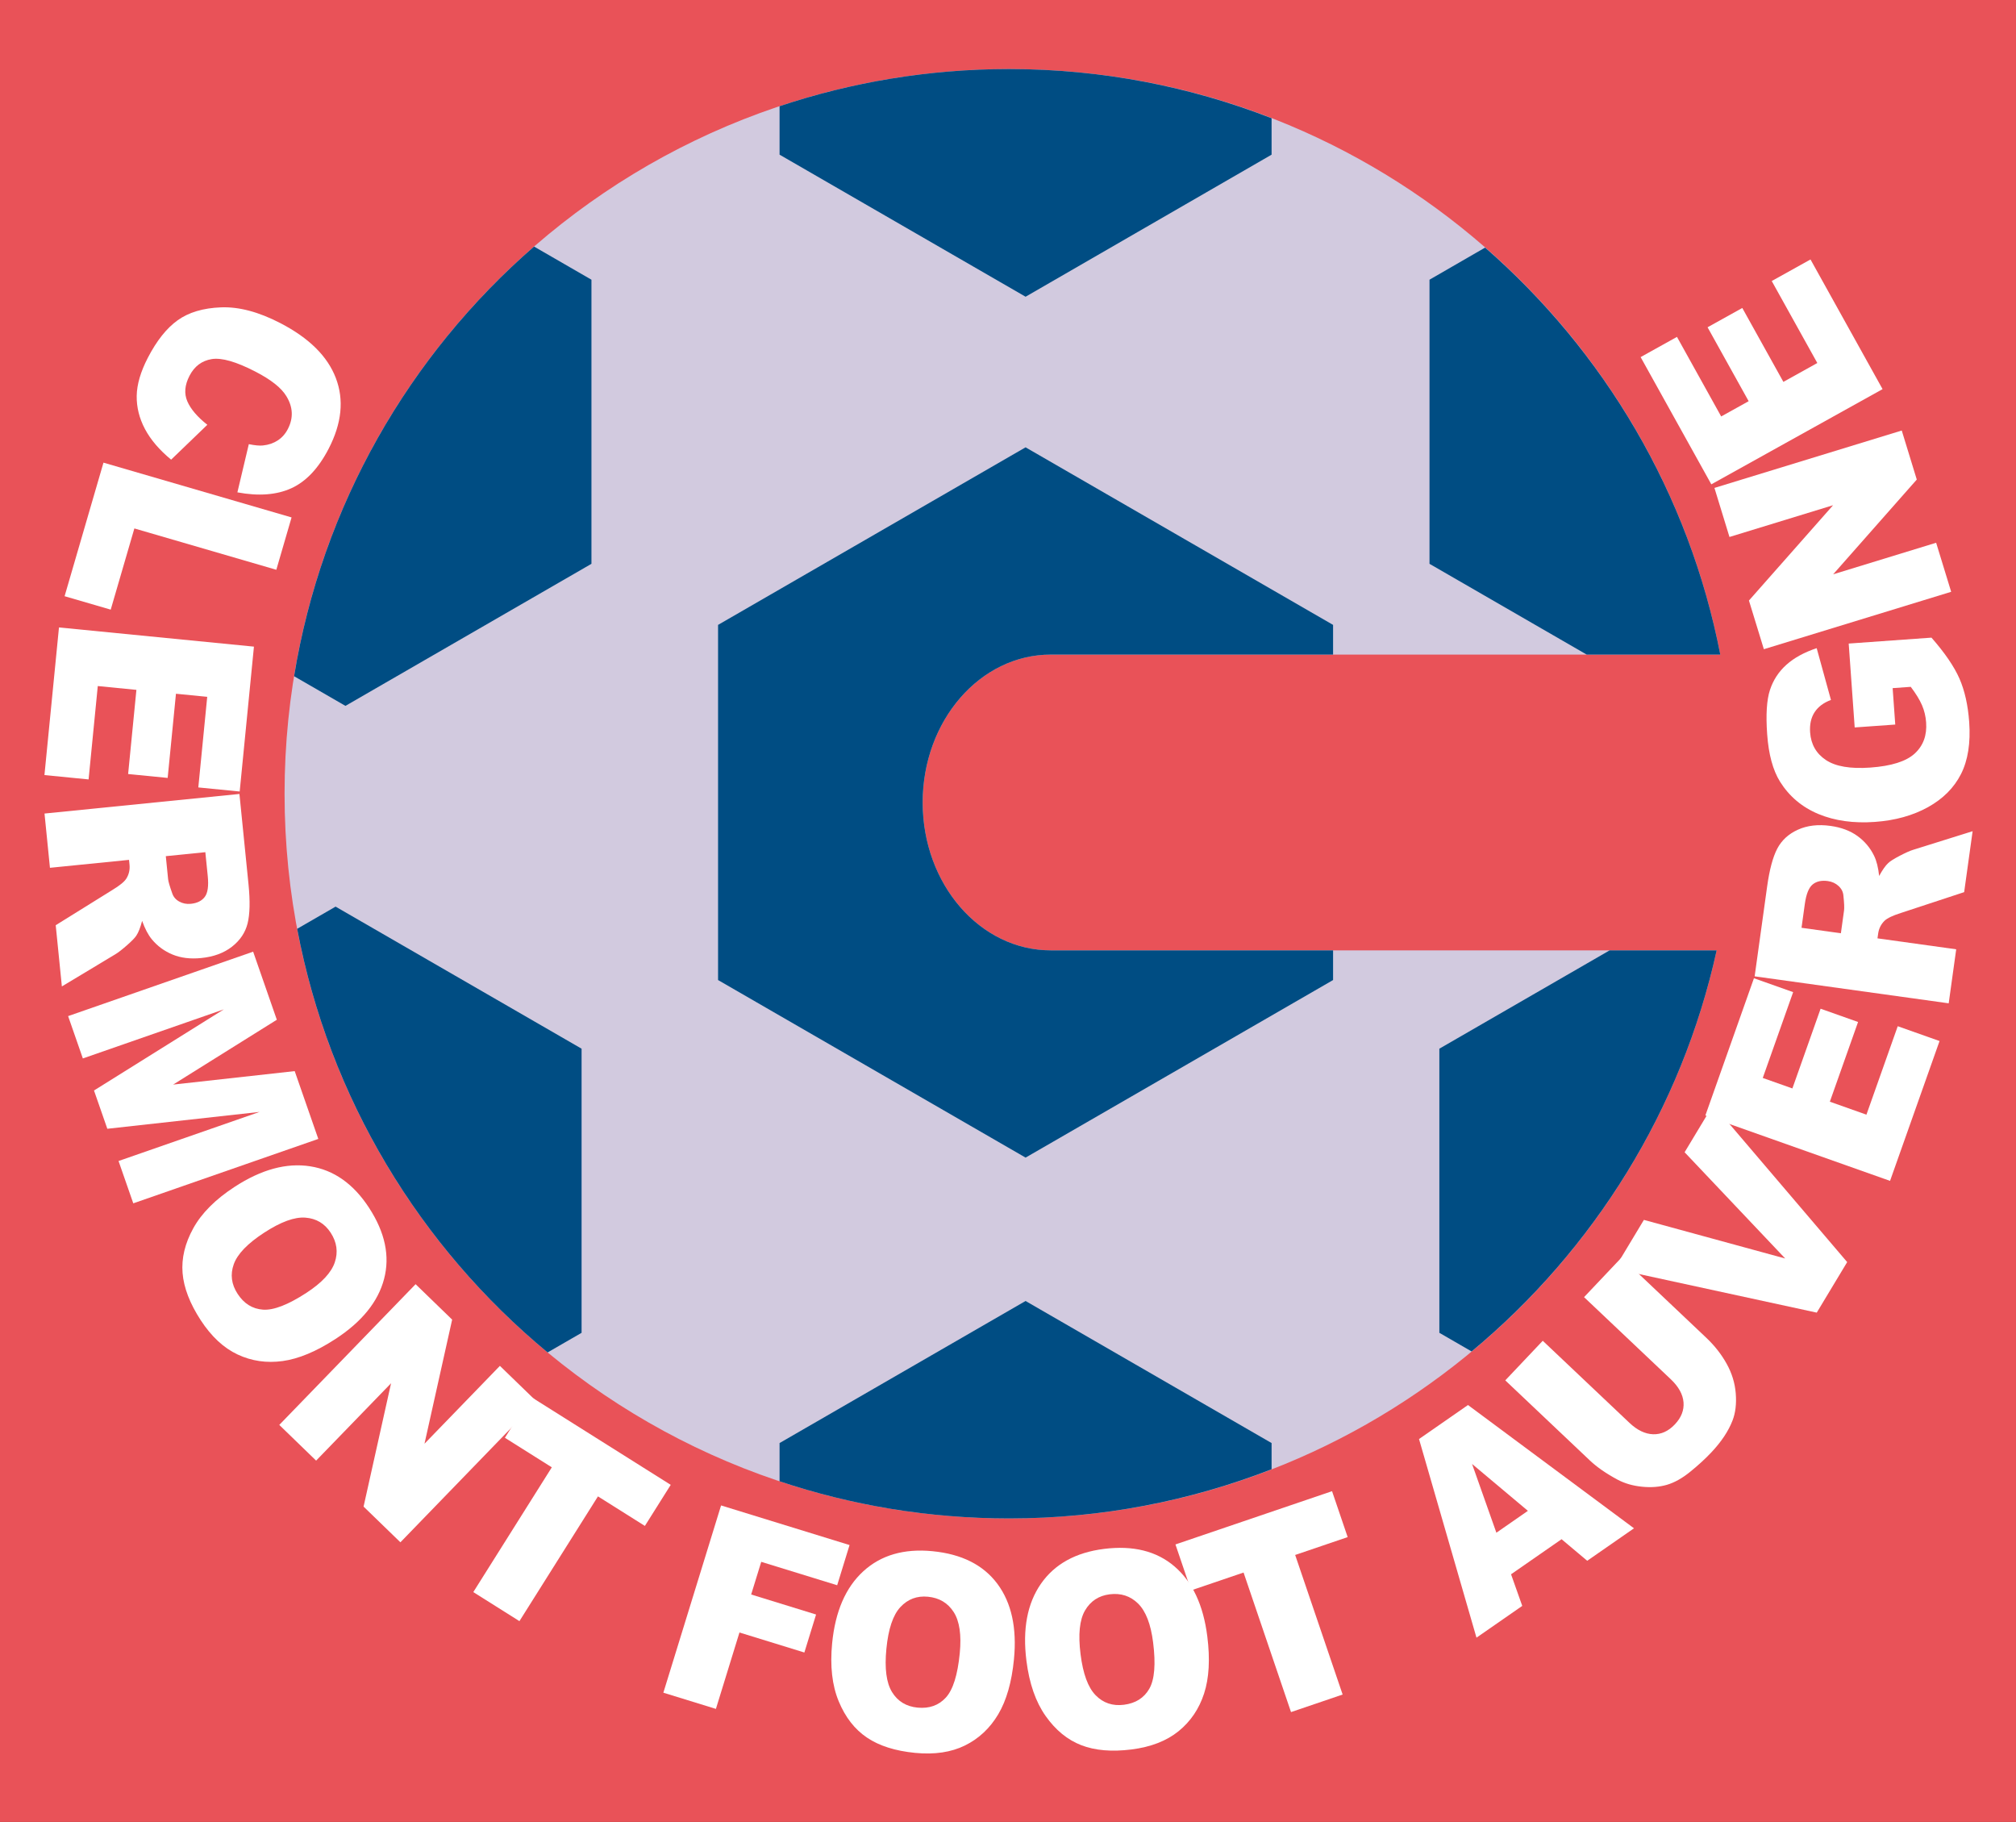
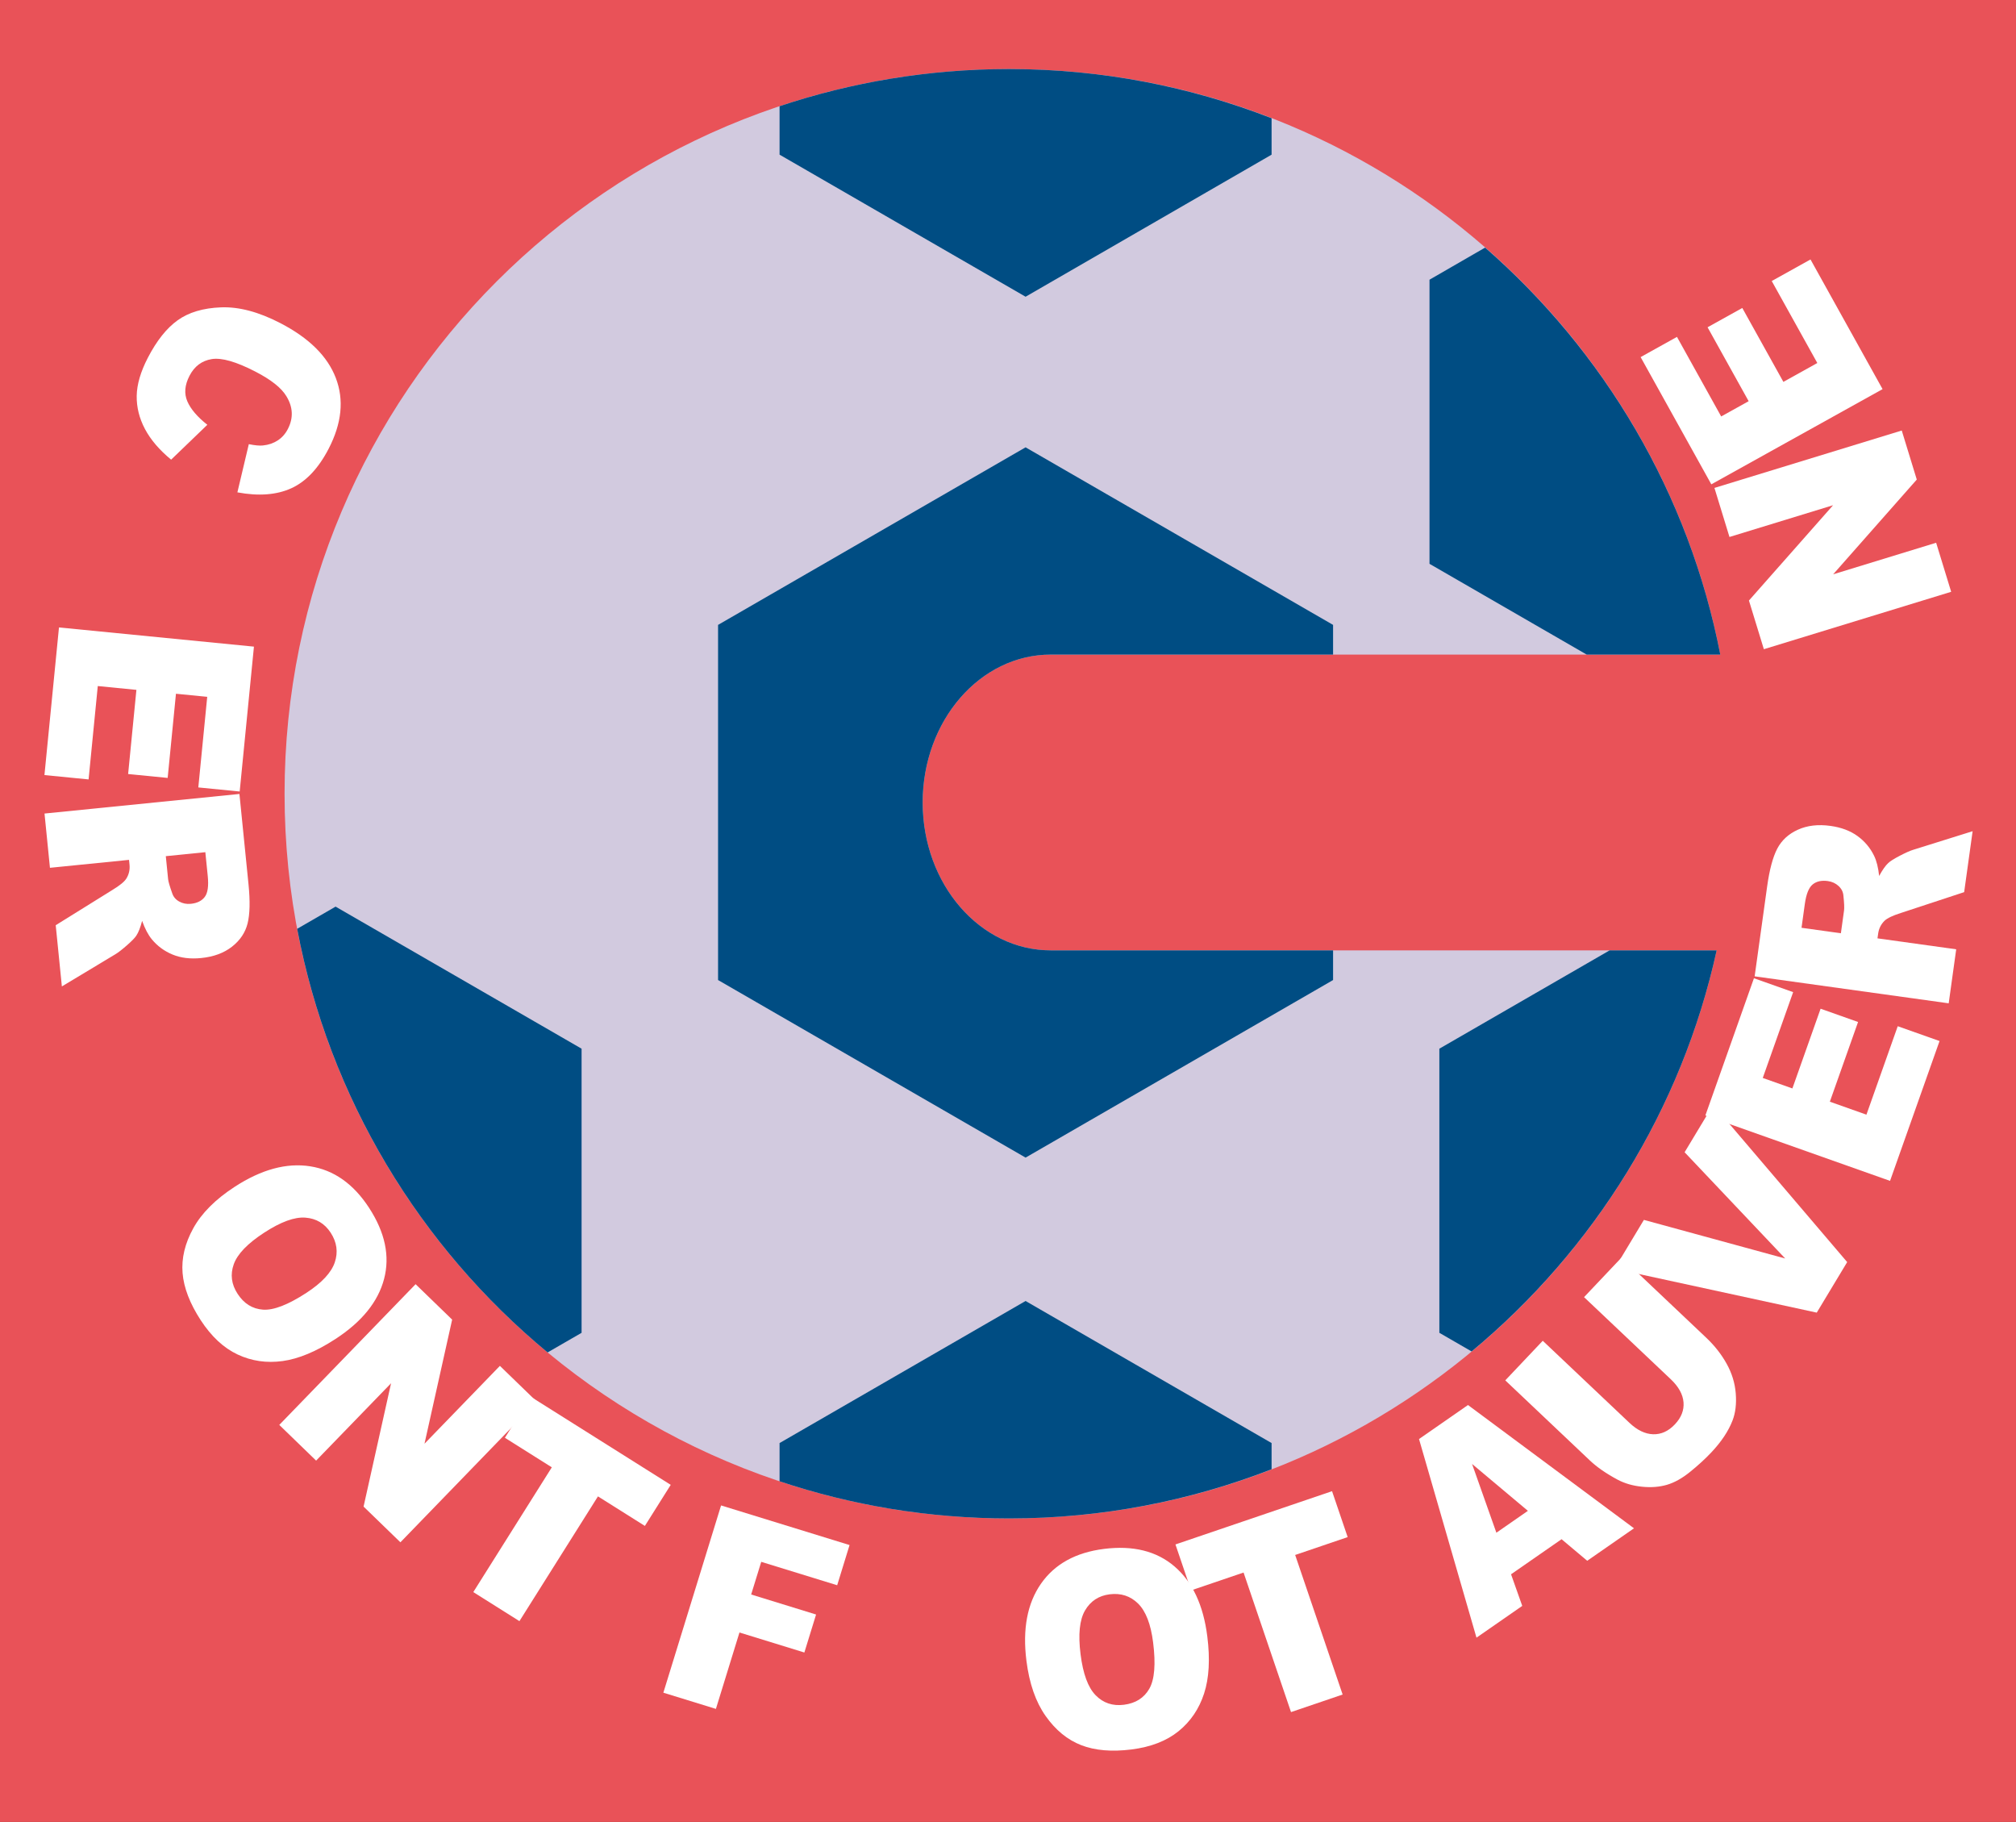
<svg xmlns="http://www.w3.org/2000/svg" width="609.83pt" height="551.02pt" viewBox="0 0 609.83 551.02" version="1.1">
  <rect x="0" y="0" width="609.83" height="551.02" fill="#333333" stroke="none" />
  <defs>
    <clipPath id="clip1">
      <path d="M 0 0 L 609.828 0 L 609.828 551.02 L 0 551.02 Z M 0 0 " />
    </clipPath>
  </defs>
  <g id="surface1">
    <g clip-path="url(#clip1)" clip-rule="nonzero">
      <path style=" stroke:none;fill-rule:nonzero;fill:rgb(91.399%,32.199%,34.499%);fill-opacity:1;" d="M 0 551.02 L 609.832 551.02 L 609.832 0 L 0 0 Z M 0 551.02 " />
    </g>
    <path style=" stroke:none;fill-rule:nonzero;fill:rgb(82.399%,79.199%,87.5%);fill-opacity:1;" d="M 317.871 287.426 C 296.461 287.426 279.105 267.402 279.105 242.699 C 279.105 217.996 296.461 197.973 317.871 197.973 L 520.379 197.973 C 500.75 97.062 411.906 20.883 305.254 20.883 C 184.207 20.883 86.078 119.016 86.078 240.062 C 86.078 361.109 184.207 459.234 305.254 459.234 C 410.035 459.234 497.633 385.699 519.281 287.426 " />
    <path style=" stroke:none;fill-rule:nonzero;fill:rgb(0%,30.199%,51.399%);fill-opacity:1;" d="M 317.871 287.426 C 296.461 287.426 279.105 267.402 279.105 242.699 C 279.105 217.996 296.461 197.973 317.871 197.973 L 403.25 197.973 L 403.25 188.992 L 310.23 135.289 L 217.211 188.992 L 217.211 296.402 L 310.234 350.105 L 403.25 296.402 L 403.25 287.426 " />
    <path style=" stroke:none;fill-rule:nonzero;fill:rgb(0%,30.199%,51.399%);fill-opacity:1;" d="M 310.23 393.469 L 235.816 436.434 L 235.816 447.996 C 257.637 455.281 280.98 459.234 305.254 459.234 C 333.266 459.234 360.023 453.938 384.648 444.359 L 384.648 436.434 " />
    <path style=" stroke:none;fill-rule:nonzero;fill:rgb(0%,30.199%,51.399%);fill-opacity:1;" d="M 310.234 89.742 L 384.648 46.777 L 384.648 35.762 C 360.023 26.18 333.266 20.883 305.254 20.883 C 280.984 20.883 257.637 24.84 235.816 32.121 L 235.816 46.777 " />
-     <path style=" stroke:none;fill-rule:nonzero;fill:rgb(0%,30.199%,51.399%);fill-opacity:1;" d="M 178.91 170.52 L 178.91 84.594 L 161.551 74.57 C 123.785 107.395 97.375 152.93 88.961 204.516 L 104.496 213.484 " />
    <path style=" stroke:none;fill-rule:nonzero;fill:rgb(0%,30.199%,51.399%);fill-opacity:1;" d="M 486.91 287.426 L 435.398 317.164 L 435.398 403.094 L 445.156 408.727 C 481.965 378.16 508.625 335.805 519.281 287.426 " />
    <path style=" stroke:none;fill-rule:nonzero;fill:rgb(0%,30.199%,51.399%);fill-opacity:1;" d="M 175.926 317.164 L 101.512 274.199 L 89.895 280.906 C 99.551 332.141 127.027 377.078 165.648 409.027 L 175.926 403.094 " />
    <path style=" stroke:none;fill-rule:nonzero;fill:rgb(0%,30.199%,51.399%);fill-opacity:1;" d="M 432.418 170.52 L 479.969 197.973 L 520.379 197.973 C 510.895 149.227 485.23 106.285 449.238 74.883 L 432.418 84.594 " />
    <path style=" stroke:none;fill-rule:nonzero;fill:rgb(100%,100%,100%);fill-opacity:1;" d="M 62.719 128.473 L 51.766 139.016 C 48.215 136.09 45.578 133 43.855 129.762 C 42.137 126.52 41.301 123.176 41.352 119.73 C 41.406 116.285 42.527 112.445 44.715 108.211 C 47.391 103.039 50.398 99.258 53.742 96.859 C 57.086 94.465 61.461 93.16 66.867 92.953 C 72.277 92.746 78.242 94.328 84.766 97.703 C 93.465 102.203 99.074 107.738 101.586 114.328 C 104.102 120.914 103.387 128.027 99.434 135.676 C 96.348 141.641 92.582 145.637 88.129 147.664 C 83.68 149.691 78.238 150.105 71.809 148.906 L 75.266 134.332 C 77.117 134.707 78.547 134.84 79.555 134.723 C 81.234 134.551 82.715 134.047 84.004 133.207 C 85.297 132.367 86.32 131.215 87.074 129.75 C 88.801 126.41 88.645 123.086 86.598 119.777 C 85.094 117.289 81.988 114.836 77.281 112.402 C 71.449 109.387 67.035 108.117 64.043 108.605 C 61.047 109.094 58.809 110.777 57.324 113.652 C 55.871 116.457 55.656 119.031 56.668 121.383 C 57.684 123.727 59.703 126.094 62.719 128.473 " />
-     <path style=" stroke:none;fill-rule:nonzero;fill:rgb(100%,100%,100%);fill-opacity:1;" d="M 88.199 156.488 L 83.586 172.324 L 40.645 159.82 L 33.492 184.379 L 19.539 180.316 L 31.301 139.922 " />
    <path style=" stroke:none;fill-rule:nonzero;fill:rgb(100%,100%,100%);fill-opacity:1;" d="M 76.816 195.566 L 72.504 239.383 L 59.988 238.148 L 62.684 210.746 L 53.227 209.816 L 50.719 235.273 L 38.758 234.094 L 41.262 208.641 L 29.578 207.488 L 26.797 235.727 L 13.445 234.41 L 17.84 189.762 " />
    <path style=" stroke:none;fill-rule:nonzero;fill:rgb(100%,100%,100%);fill-opacity:1;" d="M 15.109 262.457 L 39.031 260.055 L 39.18 261.516 C 39.328 263.035 39.012 264.434 38.219 265.715 C 37.609 266.68 36.199 267.832 33.977 269.176 L 16.855 279.82 L 18.715 298.336 L 34.926 288.586 C 35.75 288.098 36.898 287.207 38.379 285.91 C 39.855 284.617 40.809 283.637 41.234 282.977 C 41.875 282.02 42.461 280.531 42.992 278.512 C 43.855 280.902 44.828 282.75 45.91 284.059 C 47.605 286.121 49.703 287.664 52.207 288.695 C 54.707 289.727 57.594 290.078 60.867 289.746 C 64.625 289.371 67.727 288.227 70.176 286.312 C 72.629 284.398 74.199 282.047 74.898 279.27 C 75.59 276.48 75.684 272.551 75.176 267.477 L 72.426 240.125 L 13.465 246.047 Z M 62.113 257.734 L 62.844 264.961 C 63.145 267.977 62.844 270.078 61.934 271.27 C 61.027 272.465 59.625 273.156 57.727 273.348 C 56.441 273.477 55.266 273.246 54.211 272.66 C 53.152 272.074 52.445 271.238 52.094 270.16 C 51.344 268.062 50.93 266.633 50.852 265.883 L 50.156 258.938 " />
-     <path style=" stroke:none;fill-rule:nonzero;fill:rgb(100%,100%,100%);fill-opacity:1;" d="M 76.574 287.824 L 83.738 308.414 L 52.371 328.02 L 89.145 323.945 L 96.285 344.453 L 40.316 363.934 L 35.859 351.133 L 78.52 336.285 L 32.465 341.383 L 28.434 329.809 L 67.719 305.266 L 25.062 320.113 L 20.605 307.309 " />
    <path style=" stroke:none;fill-rule:nonzero;fill:rgb(100%,100%,100%);fill-opacity:1;" d="M 58.465 371.48 C 55.945 376.043 54.867 380.551 55.23 385.008 C 55.594 389.461 57.422 394.215 60.711 399.27 C 63.93 404.207 67.656 407.676 71.887 409.656 C 76.117 411.641 80.656 412.297 85.508 411.633 C 90.355 410.961 95.68 408.738 101.477 404.961 C 109.465 399.762 114.363 393.711 116.18 386.809 C 118 379.902 116.484 372.727 111.637 365.285 C 106.918 358.039 100.98 353.855 93.824 352.734 C 86.668 351.617 79.039 353.691 70.945 358.965 C 65.145 362.742 60.984 366.914 58.465 371.48 M 92.383 368.262 C 95.668 368.512 98.215 370.031 100.031 372.82 C 101.902 375.699 102.316 378.688 101.27 381.789 C 100.219 384.891 97.359 387.961 92.691 391.004 C 87.137 394.621 82.766 396.312 79.566 396.09 C 76.367 395.867 73.805 394.273 71.871 391.301 C 69.992 388.422 69.609 385.438 70.715 382.352 C 71.82 379.262 74.875 376.086 79.887 372.824 C 84.941 369.531 89.105 368.008 92.383 368.262 " />
    <path style=" stroke:none;fill-rule:nonzero;fill:rgb(100%,100%,100%);fill-opacity:1;" d="M 125.715 388.387 L 136.773 399.102 L 128.406 436.637 L 151.215 413.09 L 162.355 423.887 L 121.121 466.449 L 109.98 455.652 L 118.297 418.348 L 95.625 441.746 L 84.48 430.949 " />
    <path style=" stroke:none;fill-rule:nonzero;fill:rgb(100%,100%,100%);fill-opacity:1;" d="M 160.547 422.422 L 202.891 449.074 L 195.074 461.496 L 180.879 452.562 L 157.125 490.293 L 143.172 481.508 L 166.922 443.773 L 152.73 434.84 " />
    <path style=" stroke:none;fill-rule:nonzero;fill:rgb(100%,100%,100%);fill-opacity:1;" d="M 218.121 455.301 L 256.988 467.281 L 253.242 479.438 L 230.27 472.359 L 227.223 482.238 L 246.859 488.293 L 243.316 499.781 L 223.684 493.727 L 216.559 516.836 L 200.664 511.934 " />
-     <path style=" stroke:none;fill-rule:nonzero;fill:rgb(100%,100%,100%);fill-opacity:1;" d="M 253.703 514.535 C 255.695 519.355 258.543 523.016 262.25 525.512 C 265.953 528.012 270.809 529.551 276.812 530.137 C 282.68 530.707 287.711 529.961 291.902 527.898 C 296.094 525.828 299.441 522.695 301.949 518.488 C 304.453 514.281 306.043 508.738 306.715 501.852 C 307.641 492.367 305.973 484.758 301.719 479.027 C 297.457 473.301 290.91 470.004 282.066 469.141 C 273.465 468.301 266.488 470.328 261.145 475.215 C 255.797 480.105 252.66 487.359 251.719 496.977 C 251.047 503.863 251.707 509.719 253.703 514.535 M 272.371 486.035 C 274.613 483.629 277.395 482.586 280.703 482.91 C 284.121 483.242 286.715 484.789 288.484 487.543 C 290.254 490.301 290.867 494.453 290.324 500 C 289.68 506.59 288.273 511.066 286.102 513.426 C 283.93 515.785 281.086 516.789 277.555 516.449 C 274.137 516.113 271.566 514.551 269.844 511.758 C 268.117 508.965 267.547 504.598 268.129 498.648 C 268.715 492.645 270.125 488.438 272.371 486.035 " />
    <path style=" stroke:none;fill-rule:nonzero;fill:rgb(100%,100%,100%);fill-opacity:1;" d="M 316.301 518.988 C 319.309 523.25 322.895 526.188 327.062 527.805 C 331.227 529.422 336.301 529.855 342.285 529.102 C 348.133 528.363 352.875 526.523 356.508 523.582 C 360.137 520.641 362.711 516.848 364.23 512.191 C 365.746 507.535 366.07 501.777 365.203 494.914 C 364.012 485.457 360.703 478.402 355.293 473.758 C 349.875 469.109 342.758 467.34 333.945 468.449 C 325.367 469.531 319.012 473.047 314.879 478.992 C 310.742 484.941 309.281 492.711 310.492 502.297 C 311.359 509.164 313.293 514.727 316.301 518.988 M 328.215 487.066 C 329.875 484.227 332.355 482.598 335.656 482.18 C 339.062 481.75 341.934 482.684 344.266 484.98 C 346.598 487.281 348.113 491.195 348.809 496.723 C 349.641 503.297 349.25 507.969 347.656 510.75 C 346.059 513.531 343.504 515.141 339.988 515.586 C 336.578 516.016 333.723 515.059 331.43 512.715 C 329.129 510.371 327.609 506.238 326.863 500.305 C 326.109 494.32 326.559 489.91 328.215 487.066 " />
    <path style=" stroke:none;fill-rule:nonzero;fill:rgb(100%,100%,100%);fill-opacity:1;" d="M 355.566 467.098 L 402.938 450.988 L 407.664 464.879 L 391.781 470.281 L 406.141 512.492 L 390.527 517.801 L 376.172 475.594 L 360.293 480.992 " />
    <path style=" stroke:none;fill-rule:nonzero;fill:rgb(100%,100%,100%);fill-opacity:1;" d="M 480.125 472.039 L 494.277 462.215 L 444.059 424.934 L 429.246 435.219 L 446.629 495.293 L 460.473 485.684 L 457.086 476.125 L 472.367 465.516 Z M 452.648 463.555 L 445.289 442.754 L 462.18 456.934 " />
    <path style=" stroke:none;fill-rule:nonzero;fill:rgb(100%,100%,100%);fill-opacity:1;" d="M 479.168 392.305 L 490.508 380.328 L 516.133 404.586 C 518.676 406.992 520.734 409.621 522.316 412.473 C 523.898 415.324 524.812 418.312 525.059 421.441 C 525.305 424.566 524.98 427.289 524.09 429.598 C 522.84 432.84 520.672 436.09 517.574 439.359 C 515.793 441.238 513.699 443.156 511.293 445.109 C 508.891 447.066 506.539 448.383 504.254 449.055 C 501.969 449.727 499.441 449.922 496.668 449.637 C 493.895 449.355 491.441 448.641 489.297 447.5 C 485.855 445.656 483.078 443.734 480.965 441.734 L 455.34 417.477 L 466.676 405.5 L 492.902 430.324 C 495.246 432.543 497.637 433.695 500.059 433.773 C 502.488 433.848 504.68 432.855 506.637 430.785 C 508.574 428.738 509.449 426.516 509.258 424.117 C 509.066 421.715 507.777 419.387 505.395 417.129 " />
    <path style=" stroke:none;fill-rule:nonzero;fill:rgb(100%,100%,100%);fill-opacity:1;" d="M 488.379 383.715 L 497.27 368.941 L 540.02 380.621 L 509.586 348.484 L 518.223 334.141 L 558.762 381.703 L 549.559 396.988 " />
    <path style=" stroke:none;fill-rule:nonzero;fill:rgb(100%,100%,100%);fill-opacity:1;" d="M 515.867 337.359 L 530.559 295.859 L 542.418 300.059 L 533.227 326.012 L 542.188 329.184 L 550.723 305.074 L 562.055 309.09 L 553.52 333.195 L 564.586 337.117 L 574.055 310.367 L 586.703 314.848 L 571.73 357.141 " />
    <path style=" stroke:none;fill-rule:nonzero;fill:rgb(100%,100%,100%);fill-opacity:1;" d="M 591.742 287.105 L 567.93 283.793 L 568.137 282.34 C 568.348 280.828 568.988 279.543 570.055 278.484 C 570.875 277.691 572.523 276.902 574.996 276.121 L 594.148 269.816 L 596.707 251.387 L 578.656 257.035 C 577.742 257.316 576.41 257.914 574.668 258.82 C 572.926 259.73 571.77 260.457 571.203 261 C 570.352 261.777 569.434 263.086 568.434 264.926 C 568.16 262.395 567.656 260.367 566.914 258.844 C 565.75 256.438 564.074 254.441 561.891 252.852 C 559.703 251.262 556.977 250.238 553.719 249.785 C 549.98 249.266 546.695 249.648 543.863 250.93 C 541.027 252.211 538.949 254.121 537.613 256.66 C 536.281 259.199 535.266 263 534.559 268.051 L 530.773 295.281 L 589.473 303.441 Z M 544.953 280.598 L 545.949 273.402 C 546.367 270.402 547.16 268.434 548.324 267.488 C 549.484 266.543 551.016 266.203 552.902 266.465 C 554.184 266.641 555.266 267.141 556.156 267.961 C 557.047 268.781 557.539 269.758 557.625 270.891 C 557.859 273.109 557.926 274.594 557.816 275.344 L 556.859 282.254 " />
-     <path style=" stroke:none;fill-rule:nonzero;fill:rgb(100%,100%,100%);fill-opacity:1;" d="M 573.305 219.133 L 561.035 220.008 L 559.223 194.637 L 584.262 192.848 C 588.301 197.453 591.117 201.578 592.719 205.219 C 594.316 208.863 595.301 213.254 595.672 218.391 C 596.121 224.715 595.297 229.949 593.191 234.105 C 591.086 238.258 587.75 241.598 583.184 244.129 C 578.609 246.656 573.266 248.141 567.141 248.578 C 560.699 249.039 555.004 248.246 550.07 246.191 C 545.129 244.133 541.266 240.883 538.461 236.426 C 536.297 232.957 534.992 228.168 534.559 222.055 C 534.137 216.16 534.414 211.715 535.391 208.711 C 536.367 205.707 538.031 203.152 540.383 201.047 C 542.734 198.941 545.785 197.273 549.539 196.031 L 553.855 211.695 C 551.648 212.508 550 213.734 548.914 215.387 C 547.832 217.039 547.379 219.082 547.551 221.512 C 547.809 225.133 549.406 227.914 552.336 229.867 C 555.27 231.816 559.738 232.574 565.746 232.145 C 572.129 231.688 576.613 230.27 579.195 227.898 C 581.773 225.523 582.926 222.391 582.645 218.492 C 582.516 216.648 582.098 214.91 581.395 213.273 C 580.688 211.641 579.559 209.789 577.996 207.727 L 572.516 208.117 " />
    <path style=" stroke:none;fill-rule:nonzero;fill:rgb(100%,100%,100%);fill-opacity:1;" d="M 533.559 196.344 L 529.047 181.625 L 554.496 152.801 L 523.156 162.402 L 518.609 147.566 L 575.27 130.207 L 579.816 145.039 L 554.523 173.695 L 585.672 164.148 L 590.219 178.984 " />
    <path style=" stroke:none;fill-rule:nonzero;fill:rgb(100%,100%,100%);fill-opacity:1;" d="M 517.668 146.48 L 496.281 108 L 507.273 101.887 L 520.648 125.953 L 528.957 121.336 L 516.531 98.98 L 527.035 93.141 L 539.465 115.496 L 549.727 109.789 L 535.941 84.992 L 547.668 78.473 L 569.469 117.688 " />
  </g>
</svg>